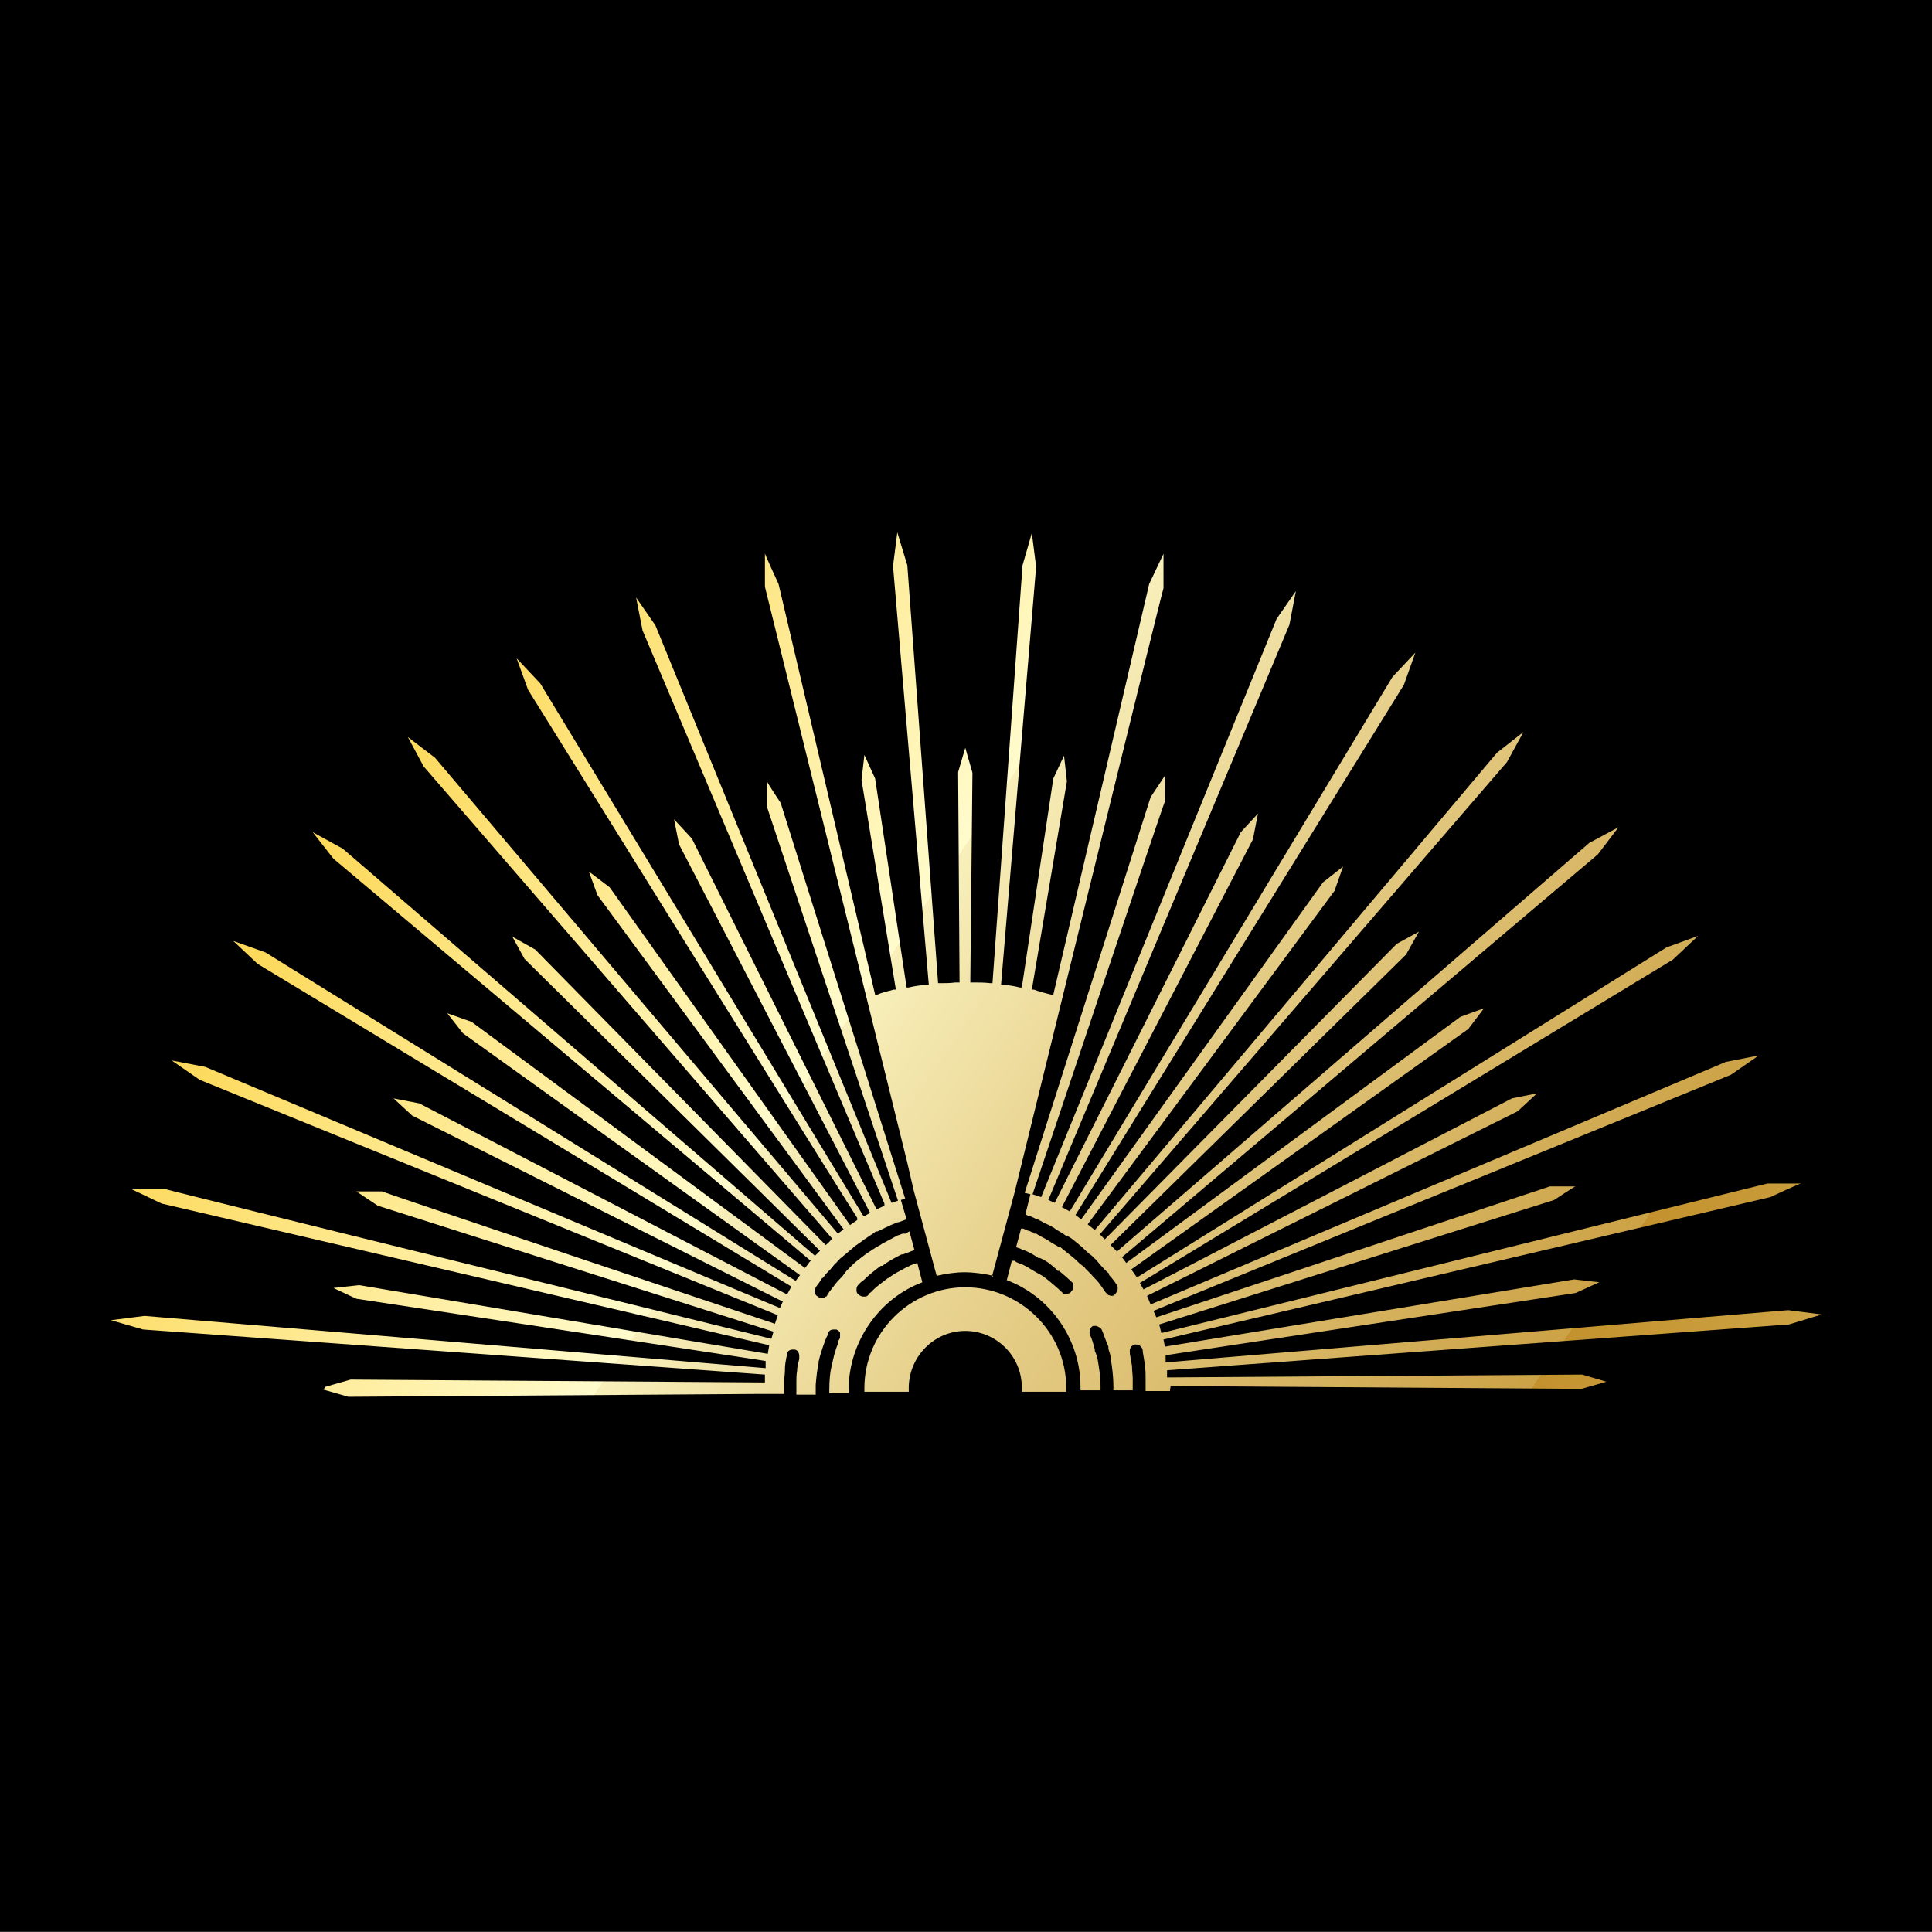
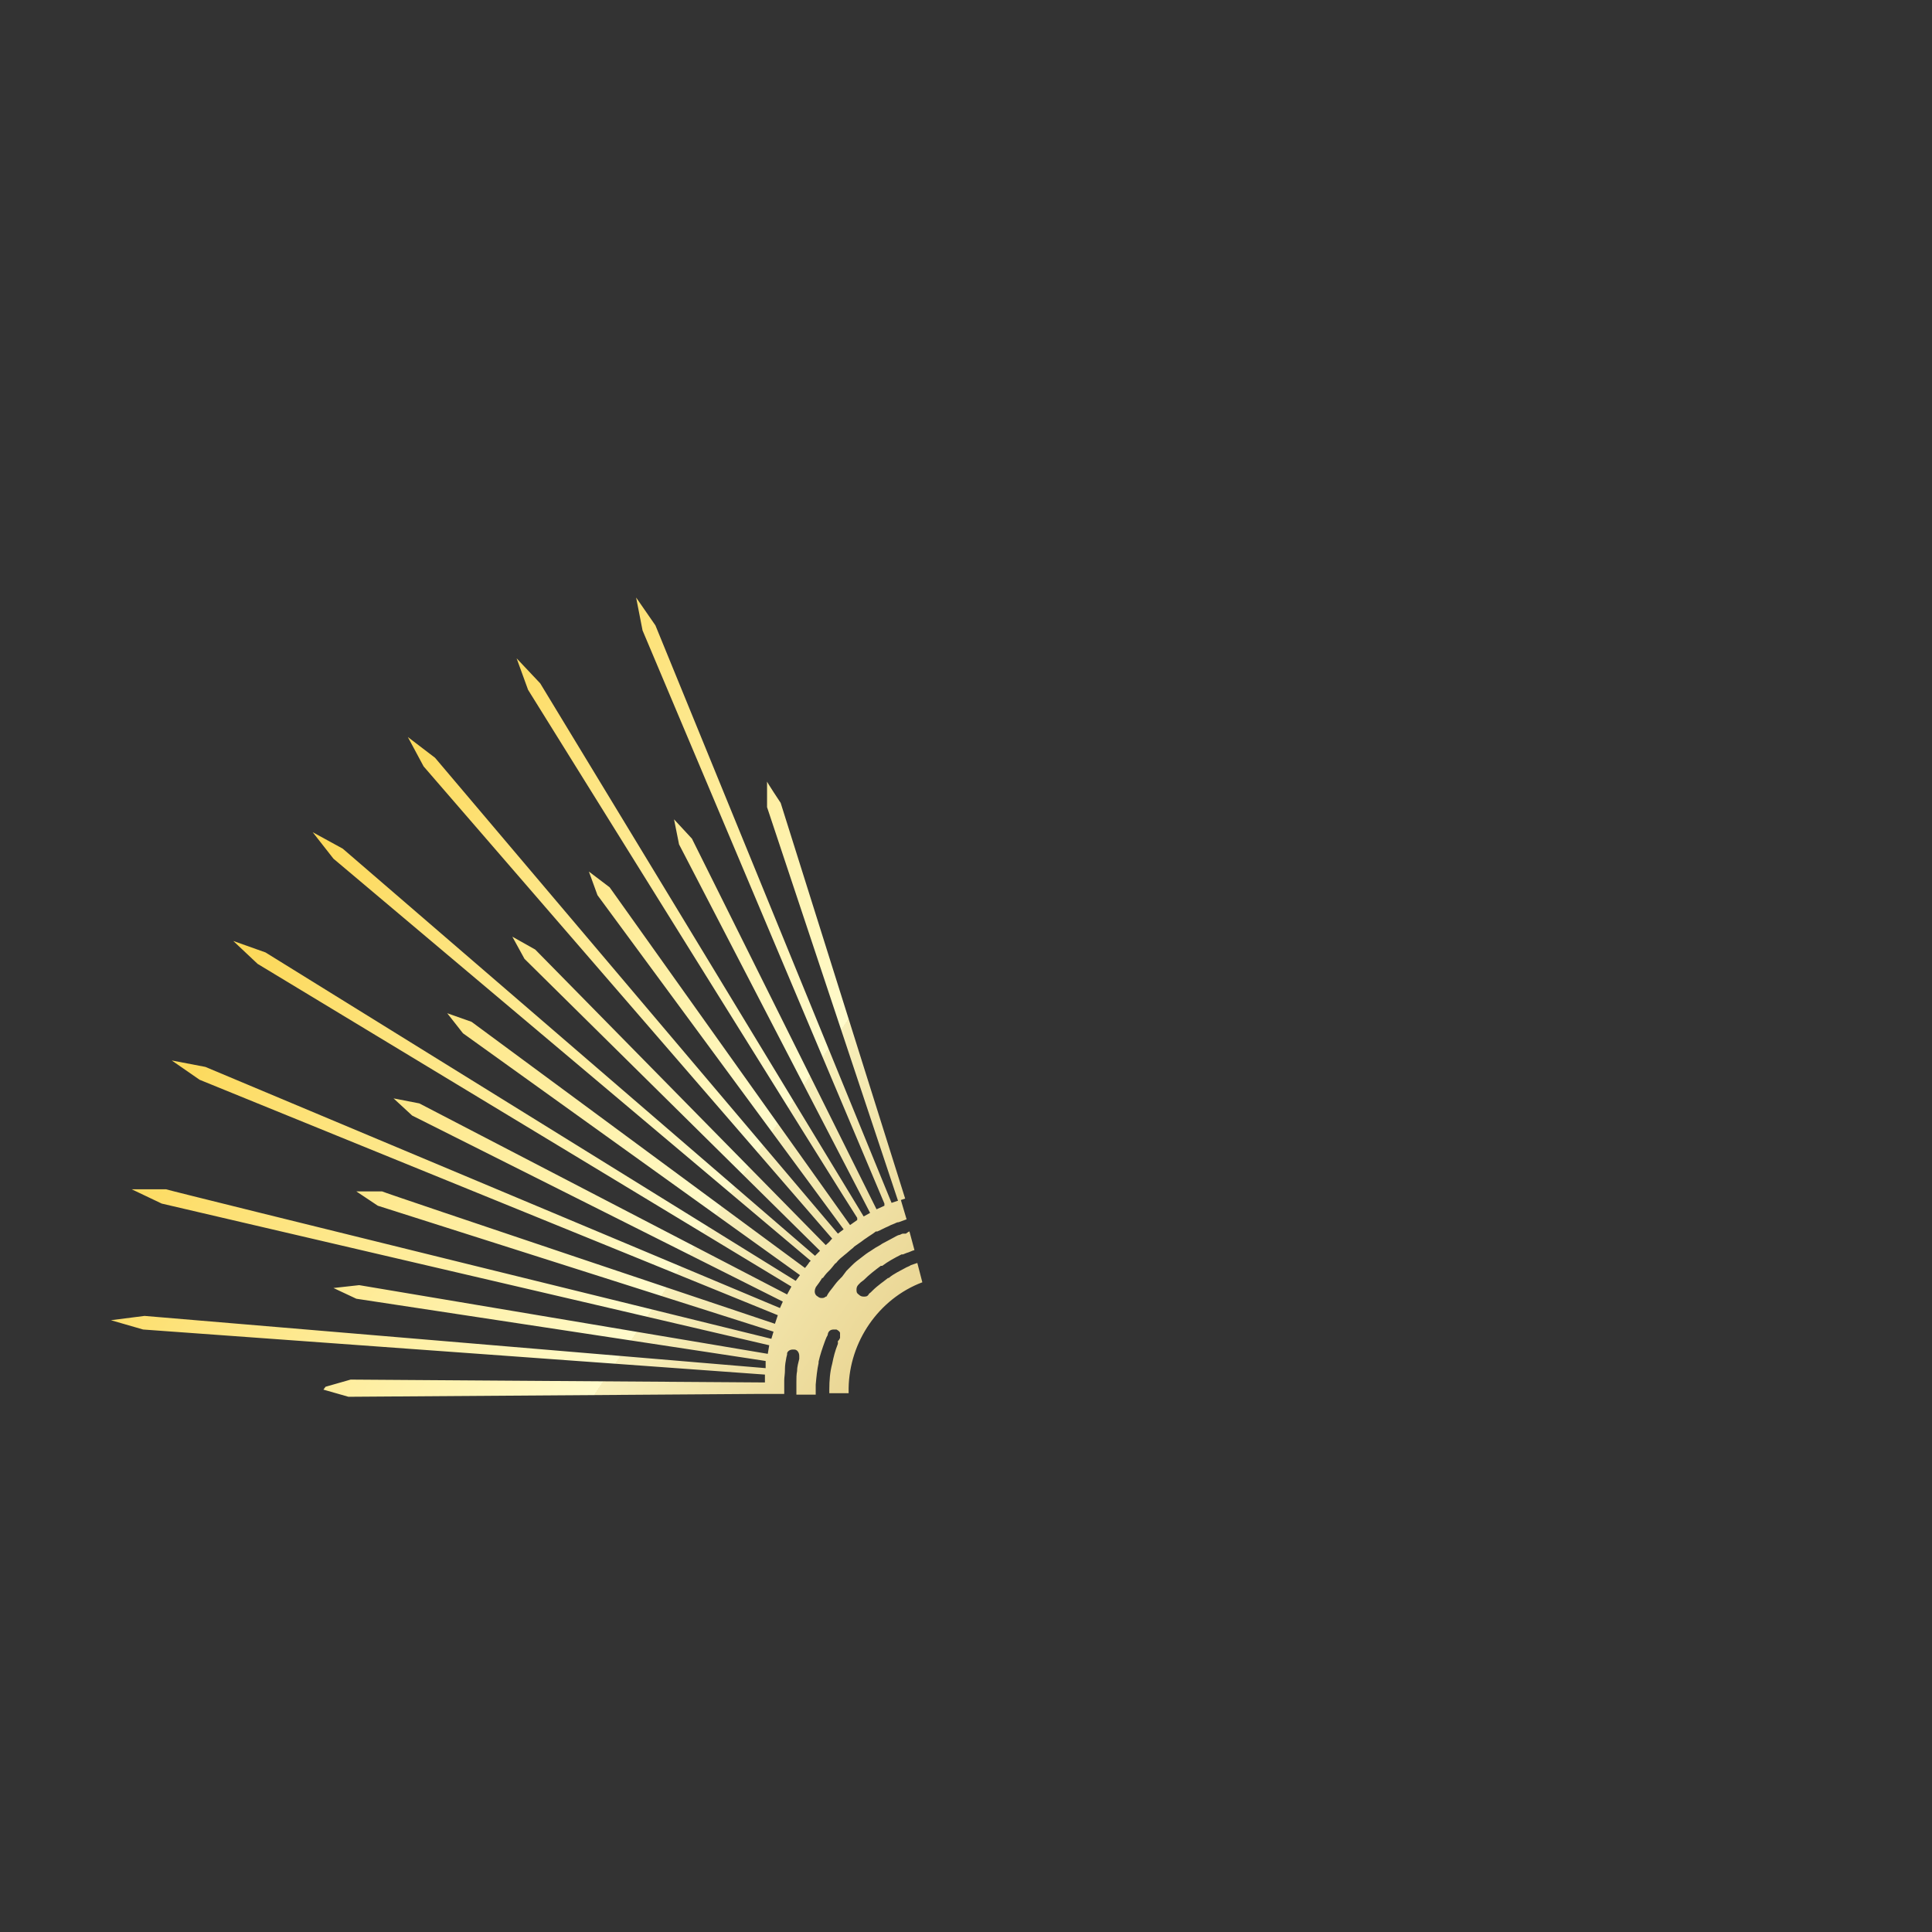
<svg xmlns="http://www.w3.org/2000/svg" xmlns:xlink="http://www.w3.org/1999/xlink" viewBox="0 0 270 270" version="1.1" id="Layer_1">
  <rect x="0" y="0" width="270" height="270" fill="#333333" stroke="none" />
  <defs>
    <style>
      .st0 {
        fill: url(#Gold);
      }

      .st1 {
        fill: url(#Gold3);
      }

      .st2 {
        fill: url(#Gold1);
      }

      .st3 {
        fill: url(#Gold2);
      }
    </style>
    <linearGradient gradientUnits="userSpaceOnUse" y2="260.4" x2="343" y1="58.7" x1="44.7" id="Gold">
      <stop stop-color="#fbc926" offset="0" />
      <stop stop-color="#fffbcc" offset=".3" />
      <stop stop-color="#f8efba" offset=".3" />
      <stop stop-color="#e7d18d" offset=".4" />
      <stop stop-color="#cca246" offset=".6" />
      <stop stop-color="#c3922e" offset=".6" />
      <stop stop-color="#eed688" offset=".9" />
      <stop stop-color="#fffbcc" offset="1" />
    </linearGradient>
    <linearGradient xlink:href="#Gold" y2="308.4" x2="310.5" y1="106.7" x1="12.3" data-name="Gold" id="Gold1" />
    <linearGradient xlink:href="#Gold" y2="258.2" x2="344.5" y1="56.5" x1="46.3" data-name="Gold" id="Gold2" />
    <linearGradient xlink:href="#Gold" y2="308.9" x2="310.2" y1="107.2" x1="12" data-name="Gold" id="Gold3" />
  </defs>
-   <rect height="270.6" width="270.3" y="-.7" x="-.3" />
  <g>
-     <path d="M138.8,178.3c-1.3-.3-2.7-.5-4-.5s-2.6.2-3.9.5l-3.2-11.9-.9-3.9-19.9-80.5v-4.7c-.1,0,1.9,4.3,1.9,4.3l13.5,57.4h.3c.7-.3,1.5-.5,2.3-.7h.3c0,0-4.8-29.3-4.8-29.3l.4-3.5,1.5,3.3,4.4,29.2h.3c.8-.2,1.6-.3,2.5-.4h.3s-5-58.5-5-58.5l.6-4.7,1.4,4.6,4.3,58.4h.3c.7,0,1.4,0,2.1-.1h.6s-.2-29.4-.2-29.4l1-3.4,1,3.5-.3,29.3h.3c.9,0,1.7,0,2.5.1h.3s4.2-58.4,4.2-58.4l1.3-4.5.6,4.7-4.9,58.4h.3c.8.1,1.6.2,2.3.4h.3c0,0,4.4-29.2,4.4-29.2l1.5-3.2.4,3.6-4.9,29.1h.3c.8.3,1.6.5,2.4.7h.3c0,0,13.4-57.4,13.4-57.4l2-4.2v4.8c-.1,0-20.8,84.4-20.8,84.4l-3.2,11.9Z" class="st0" />
    <path d="M45.5,193.8l3.5-1,57.9.4v-1.1s-86.9-6.3-86.9-6.3l-4.5-1.3,4.7-.6,86.8,7.3v-1c.1,0-57.2-8.7-57.2-8.7l-3.2-1.5,3.6-.4,57.1,9.6.2-1.2-84.9-19.8-4.2-2h4.8c0,.1,84.6,20.9,84.6,20.9l.3-1-55.3-17.6-3-2h3.6c0,.1,54.9,18.5,54.9,18.5l.4-1.2-80.8-32.9-3.9-2.7,4.7.9,80.3,33.7.4-.9-51.8-26-2.6-2.4,3.6.7,51.4,26.7.6-1.1-74.6-45.1-3.4-3.2,4.5,1.6,74.1,45.9.6-.8-47.1-33.8-2.2-2.8,3.4,1.2,46.6,34.4s.5-.6.6-.8l.2-.2-66.7-56.2-2.9-3.7,4.2,2.3,66,56.9.7-.7-41.3-40.8-1.7-3.1,3.2,1.8,40.6,41.3s.6-.5.7-.7l.2-.2-57.1-66-2.2-4.1,3.8,2.9,56.3,66.5.8-.6-34.4-46.7-1.2-3.3,2.9,2.2,33.6,47.2,1-.7v-.3c-.1,0-46-73.8-46-73.8l-1.6-4.4,3.3,3.5,45.2,74.5.9-.5-26.7-51.5-.7-3.5,2.5,2.7,25.8,51.8,1.1-.5v-.3c0,0-33.8-80.1-33.8-80.1l-.9-4.6,2.7,3.9,33,80.7.9-.3-18.3-55v-3.6c-.1,0,1.9,3,1.9,3l17.4,55.3-.6.2.8,2.7-1.1.4c-.2,0-.4.1-.6.2,0,0-.5.2-.5.2l-.4.2c-.5.2-1,.5-1.5.7h-.2c-.5.4-.9.6-1.3.9,0,0-.3.2-.3.2-.5.4-1,.7-1.4,1l-.2.2c-.4.3-.8.7-1.2,1l-.6.5c-.1.1-.2.2-.3.3-.1.1-.2.3-.4.4l-.4.5c-.3.4-.7.7-1,1.1,0,0-.3.4-.3.4h-.1c-.3.5-.6.9-.9,1.3,0,.1-.1.2-.1.3-.1.4,0,.8.4,1,.1.1.3.2.5.2s.4,0,.6-.2h.1c.3-.6.6-.9.9-1.3l.3-.4c.3-.4.7-.8,1-1.1l.3-.4c.1-.1.2-.3.3-.4.1-.1.2-.2.3-.3l.5-.5c.4-.4.8-.7,1.2-1,.5-.4.9-.7,1.4-1l.3-.2c.4-.3.9-.5,1.3-.8.6-.3,1.1-.6,1.5-.8,0,0,.7-.4.8-.4.2,0,.4-.2.6-.2h.4c.3-.2.4-.3.5-.3l.7,2.6c-.4.1-.7.3-1.1.4,0,0-.5.2-.5.2h-.2c-1,.5-1.9,1-2.7,1.6h-.2c-.8.6-1.6,1.2-2.4,2l-.4.3c-.1.1-.2.2-.3.3-.2.2-.3.4-.3.7s0,.5.3.7c.2.2.4.3.7.3s.5,0,.7-.3c0-.1.2-.2.3-.3l.2-.2c.8-.8,1.6-1.3,2.2-1.8h.1c.7-.6,1.6-1,2.5-1.5,0,0,.5-.2.6-.3.3-.1.6-.2.9-.3l.7,2.7c-6.1,2.3-10.2,8.3-10.3,14.8,0,.3,0,.5,0,.7h-2.7c0-.2,0-.4,0-.5,0-1.3.1-2.5.4-3.6h0c.2-1,.4-1.8.8-2.8v-.4c.2-.1.2-.3.3-.4,0-.2,0-.5,0-.7,0-.2-.3-.4-.5-.5-.1,0-.2,0-.4,0-.4,0-.7.2-.8.6,0,.2-.1.3-.2.5l-.2.5c-.4,1.1-.7,2-.9,2.9v.2c-.2.9-.3,1.9-.4,3v.3c0,.2,0,.3,0,.5,0,.3,0,.5,0,.6h0s-2.7,0-2.7,0h0c0-.3,0-.4,0-.6,0-.3,0-.4,0-.6v-.6c0-.5,0-1,.1-1.5,0-.7.2-1.2.3-1.7v-.2s0-.2,0-.2c0-.5-.3-.9-.7-.9h-.2c-.4,0-.7.2-.8.5v.2c0,0-.1.4-.1.4-.1.5-.2,1.1-.2,1.6v.2c0,.5-.1,1-.1,1.4v.8c0,.2,0,.3,0,.5,0,.3,0,.5,0,.6h0c0,0-2.9,0-2.9,0h-.3c0,0-.3,0-.3,0h0c0,0-57.4.4-57.4.4l-3.5-1Z" class="st2" />
-     <path d="M163.5,194.4h-.3c0,0-.3,0-.3,0h0c0,0-2.8,0-2.8,0h0c0-.2,0-.4,0-.6,0-.3,0-.4,0-.6v-.6c0-.6,0-1.1-.1-1.7v-.2c-.1-.6-.2-1.2-.3-1.8v-.2c-.1-.5-.5-.8-.9-.8h-.2c-.5.1-.8.6-.7,1.1v.2c.1.6.2,1.1.3,1.7,0,.7.1,1.2.1,1.8v.5c0,.2,0,.3,0,.5,0,.3,0,.4,0,.6h0c0,0-2.7,0-2.7,0h0c0-.2,0-.4,0-.5,0-1.5-.2-2.9-.4-4.1,0-.4-.2-.8-.3-1.2v-.3c-.4-.9-.6-1.6-.9-2.3-.1-.3-.5-.5-.8-.6h0c-.2,0-.3,0-.4,0-.1,0-.2.1-.3.2-.2.3-.3.7-.2,1,.3.6.5,1.3.7,2.1v.2c.2.4.3.8.4,1.2.2,1.2.4,2.4.4,3.7,0,.3,0,.4,0,.6h0s-2.8,0-2.8,0c0-.2,0-.4,0-.5,0-6.6-4.2-12.6-10.3-14.9l.7-2.7h.4c.2.2.3.2.5.3.6.2,1.2.5,1.8.9.5.3,1,.6,1.4.8.4.2.7.5,1.1.8.7.6,1.2,1,1.7,1.5s.4.3.7.3.5,0,.7-.3c.2-.2.3-.4.3-.7s0-.5-.3-.7c-.5-.5-1.1-1-1.7-1.5h-.2c-.4-.5-.8-.7-1.1-1-.4-.3-.9-.6-1.4-.8h-.2c-.7-.5-1.3-.8-2-1.1-.2,0-.3-.1-.5-.2l-.6-.2.7-2.6c0,0,.2,0,.3,0l.7.3c.2,0,.3.1.5.2.1,0,.2,0,.3.2h.3c.6.4,1.1.6,1.6.9l.3.2c.4.3.9.5,1.3.8h.2c.4.3.7.6,1.1.9l.5.4c.4.3.8.7,1.1,1l.4.3c.1.1.3.2.4.4,0,0,.2.2.3.3l.5.5c.3.4.7.7,1,1.1.4.5.7,1,1,1.4.2.2.3.3.4.4.1,0,.3.1.4.1s.4,0,.5-.2c.2-.2.4-.5.4-.8,0-.2,0-.4-.1-.5-.4-.6-.7-1-1.1-1.4v-.2c-.5-.4-.8-.8-1.2-1.2l-.5-.6c0-.1-.2-.2-.3-.3-.1-.1-.3-.3-.4-.4l-.4-.3c-.5-.4-.8-.8-1.2-1.1l-.6-.5c-.4-.3-.7-.6-1.1-.8h-.2c-.5-.4-1-.7-1.4-.9,0,0-.3-.2-.4-.3-.5-.3-.9-.5-1.4-.7l-.5-.3c-.1,0-.2-.1-.4-.2-.2,0-.3-.1-.5-.2l-.7-.3c-.2,0-.3-.1-.5-.2l.7-2.8-.8-.2,17.6-55.3,2-3v3.6c-.1,0-18.5,54.9-18.5,54.9l1.2.4,32.9-80.8,2.7-3.9-.9,4.7-33.7,80.4.9.4,26-51.8,2.4-2.6-.7,3.6-26.7,51.4,1.1.6,45.1-74.7,3.2-3.4-1.6,4.5-45.9,74.1.8.6,33.8-47.1,2.8-2.2-1.2,3.4-34.5,46.6,1,.8,56.2-66.7,3.7-2.9-2.3,4.2-56.9,66,.7.7,40.8-41.3,3.1-1.7-1.8,3.2-41.3,40.6.7.7.2.2,66-57.1,4.1-2.2-2.9,3.8-66.5,56.3.6.8,46.7-34.4,3.3-1.2-2.2,2.9-47.1,33.6.7,1h.3c0,0,73.8-46,73.8-46l4.4-1.6-3.5,3.3-74.5,45.2.5.9,51.5-26.7,3.5-.7-2.7,2.5-51.8,25.8.5,1.2,80.4-33.9,4.6-.9-3.9,2.7-80.7,33,.4.9,55-18.3h3.6c0-.1-3,1.9-3,1.9l-55.2,17.4.3,1.2,84.7-20.9h4.7c0-.1-4.3,1.9-4.3,1.9l-84.8,19.9.2,1,57.2-9.4,3.5.4-3.3,1.5-57.3,8.7v1c.1,0,87-7.3,87-7.3l4.7.6-4.6,1.4-86.9,6.4v1s58-.4,58-.4l3.4,1-3.5,1-57.4-.4Z" class="st3" />
-     <path d="M142.8,194.4c0-.2,0-.4,0-.5,0-4.4-3.6-7.9-7.9-7.9s-7.8,3.5-7.9,7.8c0,.3,0,.5,0,.7h-6.2c0-.2,0-.4,0-.5,0-7.8,6.4-14.1,14.1-14.1s14.1,6.3,14.1,14c0,.3,0,.5,0,.6h0s-6.2,0-6.2,0Z" class="st1" />
  </g>
</svg>